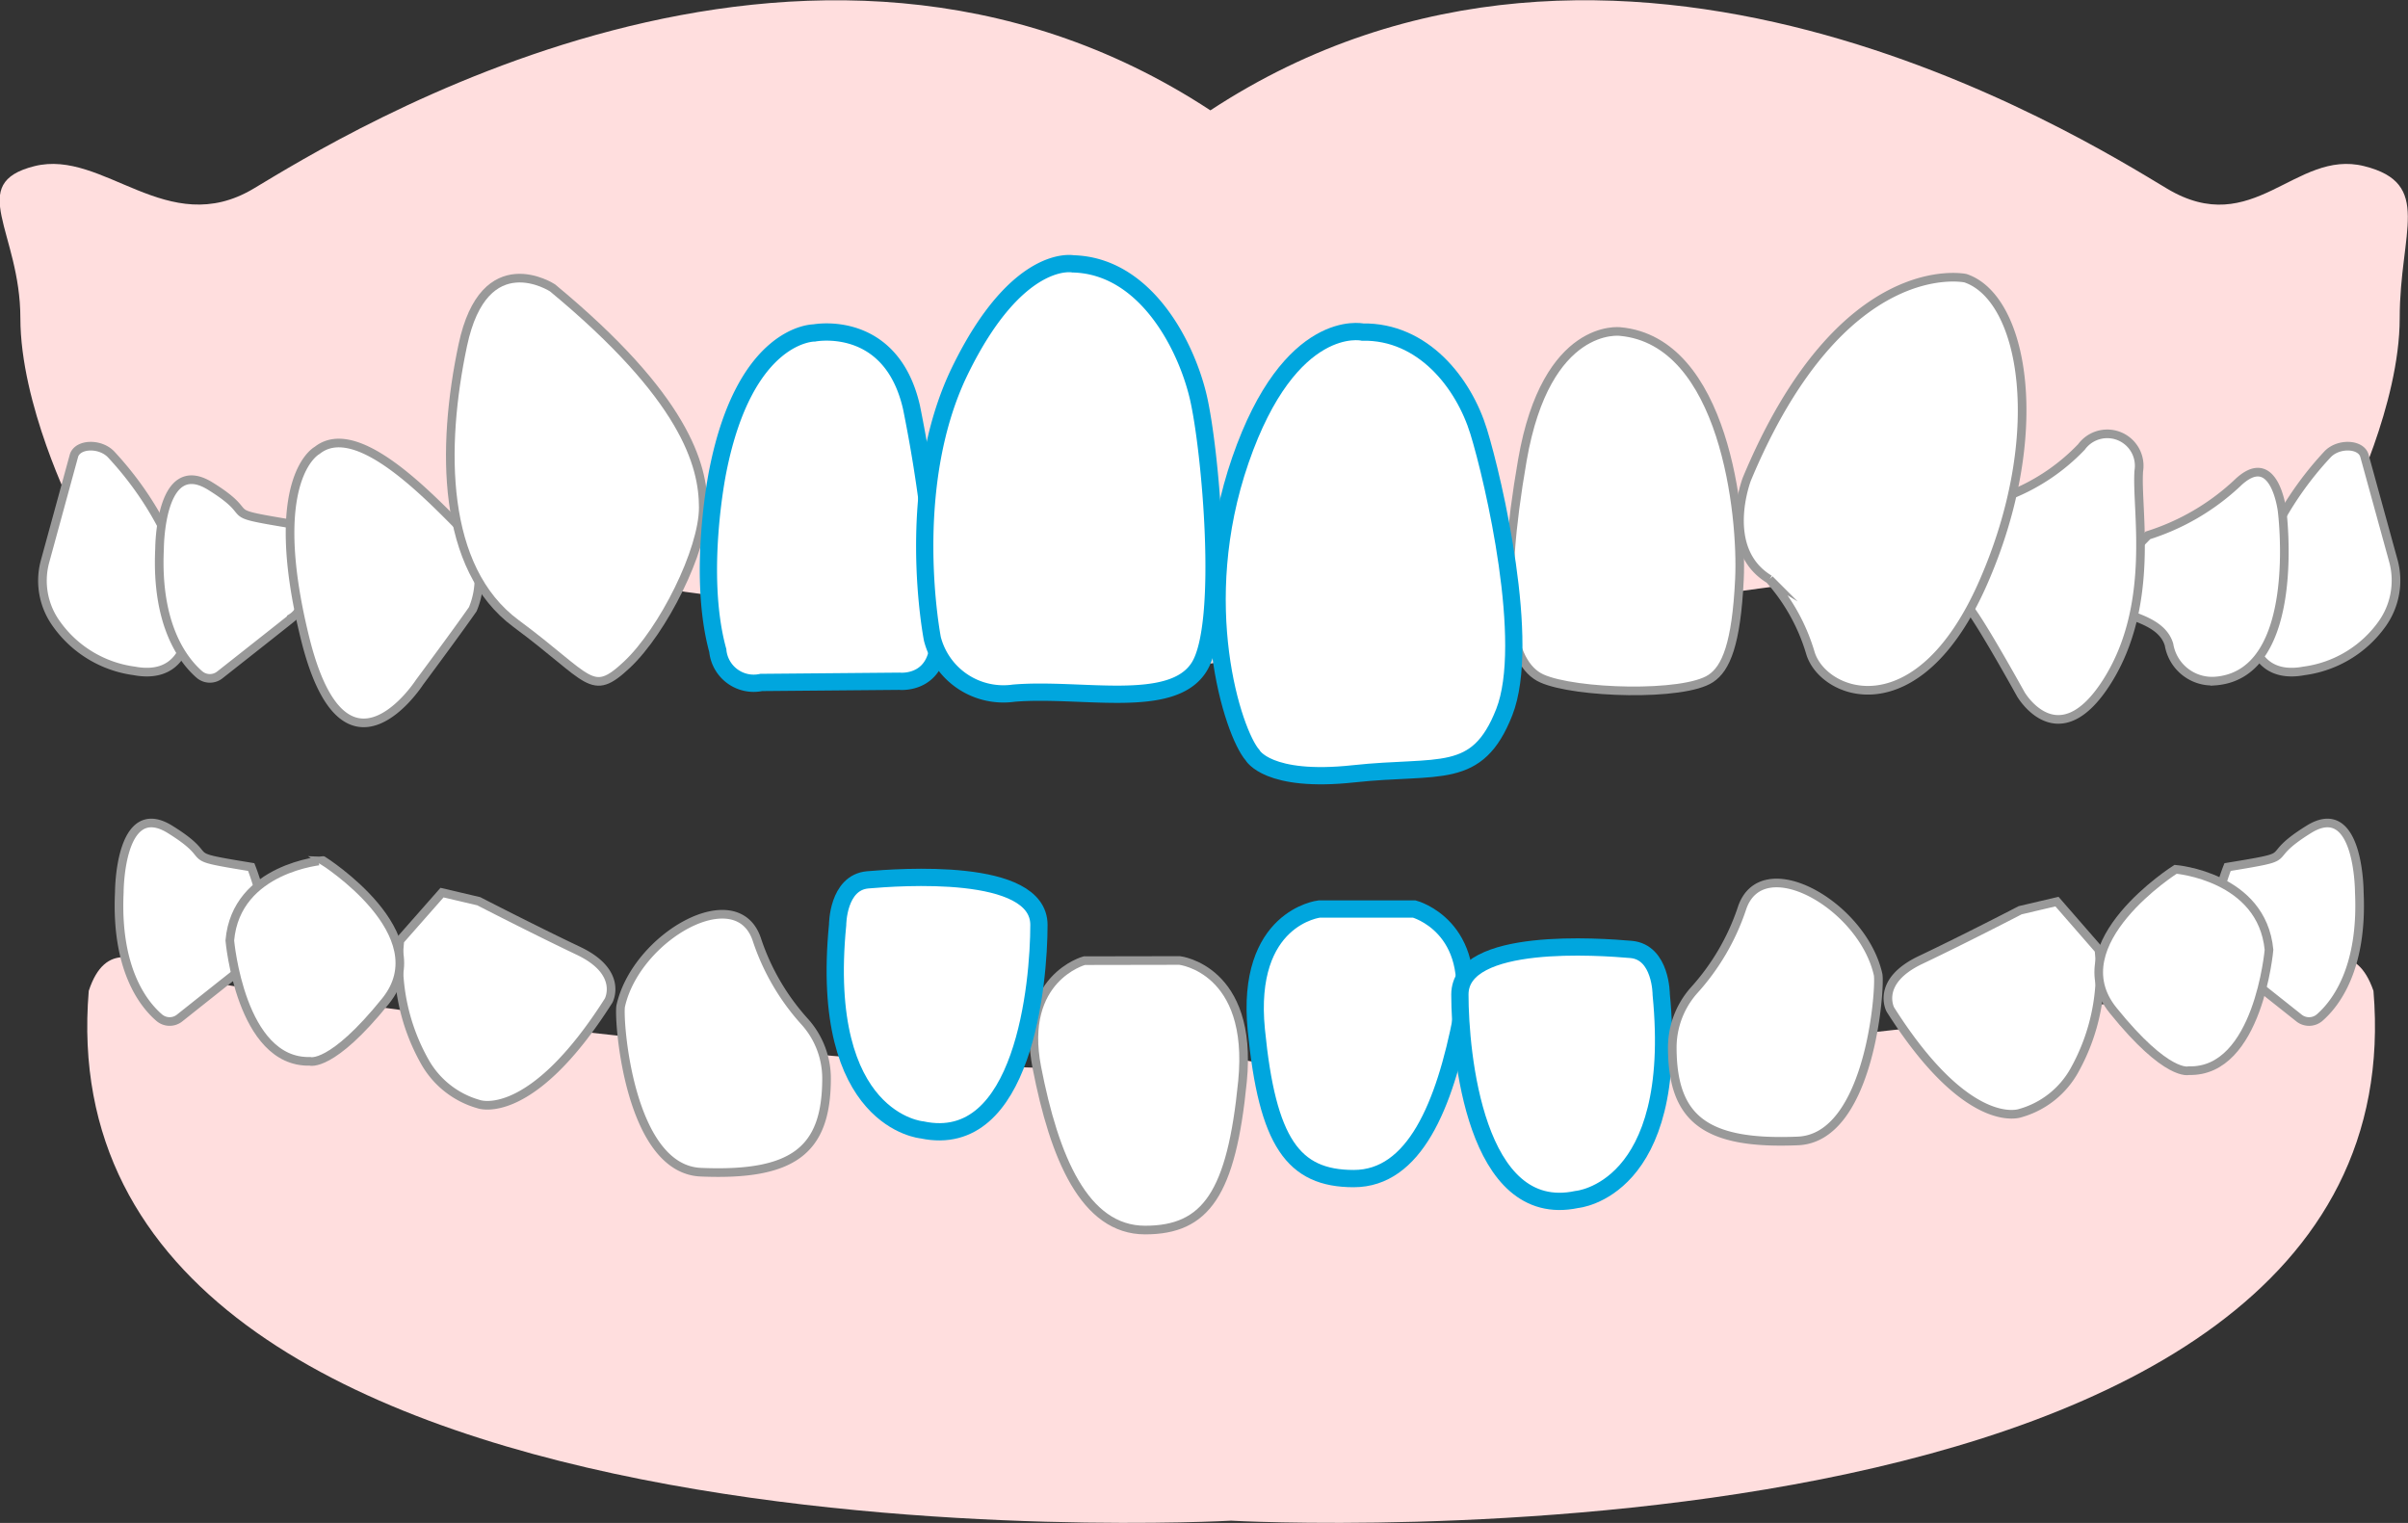
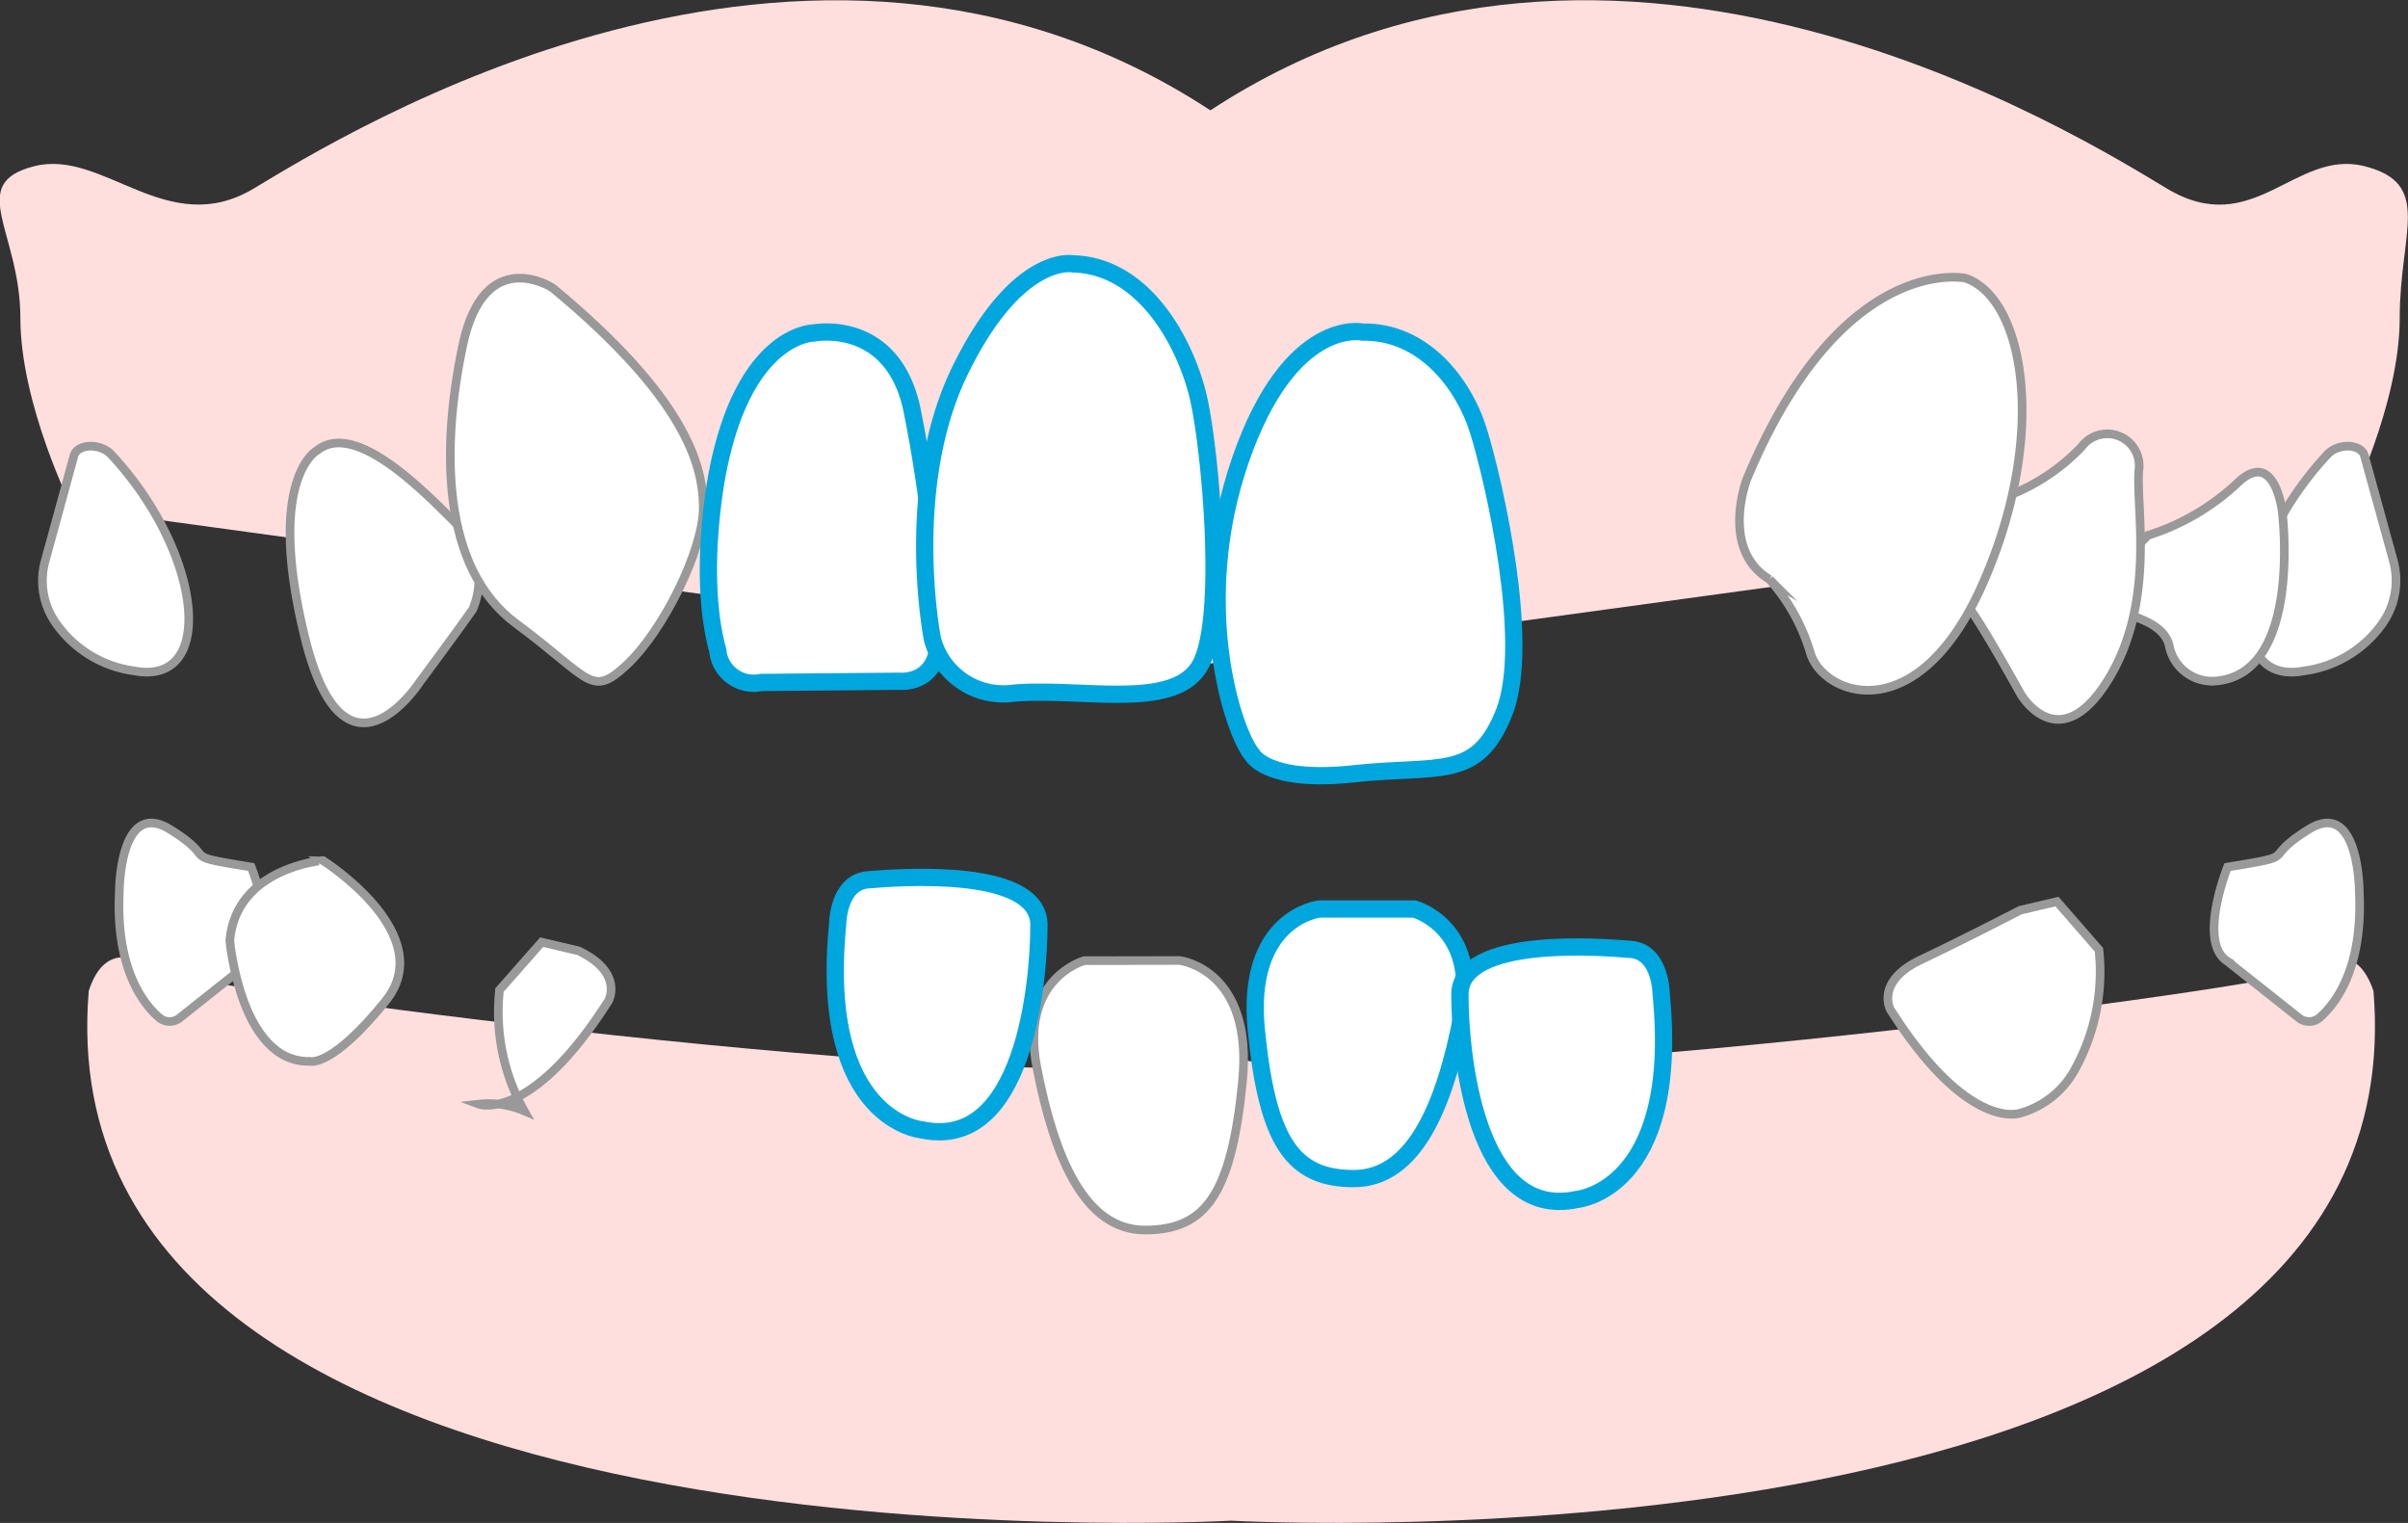
<svg xmlns="http://www.w3.org/2000/svg" viewBox="0 0 139.46 88.19">
  <rect x="0" y="0" width="139.46" height="88.19" fill="#333333" stroke="none" />
  <defs>
    <style>.cls-1{fill:#ffdede;}.cls-2,.cls-3{fill:#fff;stroke-miterlimit:10;}.cls-2{stroke:#999;stroke-width:0.5px;}.cls-3{stroke:#00a6de;}</style>
  </defs>
  <g id="レイヤー_2" data-name="レイヤー 2">
    <g id="レイヤー_1-2" data-name="レイヤー 1">
      <path class="cls-1" d="M136.92,9.62c-4-1-6.42,4.3-11.42,1.3S93.57-9,70.1,6.39C46.63-9,19.69,7.93,14.69,10.92S6,8.62,2,9.62s-.82,3.8-.82,8.8,3,11,3,11l65.84,9v0h.12v0l65.84-9s3-6,3-11S140.92,10.62,136.92,9.62Z" />
      <path class="cls-1" d="M137.46,57.38c-1-2.88-2.87-1.92-4.79-1s-52.74,7.67-61.37,4.8c-8.63,2.87-59.44-3.84-61.36-4.8s-3.84-1.92-4.8,1C2.27,91.9,71.3,88.06,71.3,88.06S140.34,91.9,137.46,57.38Z" />
      <path class="cls-2" d="M4.28,26.4,2.6,32.54a4.26,4.26,0,0,0,.67,3.59,6.59,6.59,0,0,0,4.51,2.72c4.79.9,3.94-6.86-1.34-12.53C5.8,25.64,4.48,25.69,4.28,26.4Z" />
      <path class="cls-2" d="M10.43,58.93a.93.93,0,0,1-1.21,0c-.93-.8-2.52-2.84-2.31-7.26,0,0,0-5.46,2.94-3.64s.29,1.46,4.7,2.18c0,0,1.76,4.37,0,5.46C14.55,55.68,15.64,54.79,10.43,58.93Z" />
      <path class="cls-2" d="M136.94,26.4l1.69,6.14a4.33,4.33,0,0,1-.67,3.59,6.62,6.62,0,0,1-4.52,2.72c-4.79.9-3.93-6.86,1.35-12.53C135.42,25.64,136.75,25.69,136.94,26.4Z" />
      <path class="cls-2" d="M133.12,58.93a.94.94,0,0,0,1.22,0c.92-.8,2.51-2.84,2.3-7.26,0,0,0-5.46-2.93-3.64s-.3,1.46-4.7,2.18c0,0-1.76,4.37,0,5.46C129,55.68,127.91,54.79,133.12,58.93Z" />
-       <path class="cls-2" d="M27.73,63.94s3,1.12,7.52-6c0,0,.88-1.63-1.75-2.88s-5.77-2.87-5.77-2.87l-2.13-.5-2.44,2.77a11.71,11.71,0,0,0,1.43,7A5.19,5.19,0,0,0,27.73,63.94Z" />
+       <path class="cls-2" d="M27.73,63.94s3,1.12,7.52-6c0,0,.88-1.63-1.75-2.88l-2.13-.5-2.44,2.77a11.71,11.71,0,0,0,1.43,7A5.19,5.19,0,0,0,27.73,63.94Z" />
      <path class="cls-2" d="M13.31,54.46s.62,7.1,4.64,7c0,0,1.25.39,4.38-3.49s-3.63-8.14-3.63-8.14S13.68,50.23,13.31,54.46Z" />
      <path class="cls-2" d="M62.8,55.63s-3.76,1-2.75,6.19,2.75,9.41,6.27,9.41,5-2.1,5.64-8.61-3.64-7-3.64-7Z" />
      <path class="cls-3" d="M53.4,65.43s-6-.5-4.89-11.87c0,0,0-2.46,1.75-2.61s9.91-.77,9.91,2.61S59.29,66.68,53.4,65.43Z" />
-       <path class="cls-2" d="M47.87,62.47a4.91,4.91,0,0,0-1.26-3.3,13.32,13.32,0,0,1-2.76-4.71c-1.12-3.57-7-.24-7.9,3.79-.15.68.44,9.45,4.64,9.63C46,68.11,47.86,66.58,47.87,62.47Z" />
      <path class="cls-2" d="M117,64.46s-3,1.13-7.52-6c0,0-.88-1.62,1.75-2.87S117,52.71,117,52.71l2.13-.5L121.56,55a11.7,11.7,0,0,1-1.43,7A5.19,5.19,0,0,1,117,64.46Z" />
-       <path class="cls-2" d="M131.41,55s-.62,7.11-4.64,7c0,0-1.25.4-4.39-3.49S126,50.34,126,50.34,131,50.75,131.41,55Z" />
      <path class="cls-3" d="M81.91,52.64s3.77,1,2.76,6.2-2.76,9.41-6.27,9.41-5-2.1-5.64-8.61,3.64-7,3.64-7Z" />
      <path class="cls-3" d="M91.32,69.46s6-.5,4.89-11.87c0,0,0-2.46-1.75-2.61s-9.91-.77-9.91,2.61S85.43,70.71,91.32,69.46Z" />
-       <path class="cls-2" d="M96.85,60.66a5,5,0,0,1,1.26-3.31,13.36,13.36,0,0,0,2.76-4.7c1.12-3.57,7-.24,7.9,3.78.15.69-.44,9.46-4.64,9.64C98.73,66.3,96.86,64.77,96.85,60.66Z" />
-       <path class="cls-2" d="M12.76,39.06a.93.93,0,0,1-1.21,0c-.93-.81-2.52-2.85-2.31-7.27,0,0,0-5.46,2.94-3.64s.29,1.46,4.69,2.19c0,0,1.77,4.36,0,5.45C16.87,35.81,18,34.93,12.76,39.06Z" />
      <path class="cls-2" d="M18.37,26.08s-3,1.55-.71,10.85,6.63,2.59,6.63,2.59,2.23-3,3.09-4.24a4.54,4.54,0,0,0-1-5C24.13,28,20.46,24.42,18.37,26.08Z" />
      <path class="cls-2" d="M32,16.67S28.05,14.08,26.8,20,25.55,32.9,29.89,36.11s4.33,4.34,6.42,2.38,4.42-6.62,4.42-9.1S39.65,23,32,16.67Z" />
      <path class="cls-3" d="M47.16,19.28s-4-.05-5.59,8c0,0-1.22,5.95,0,10.39a2.09,2.09,0,0,0,2.52,1.85l8-.07s2.45.27,2.27-2.86a82.1,82.1,0,0,0-1.57-13C51.61,18.42,47.16,19.28,47.16,19.28Z" />
      <path class="cls-3" d="M62.15,15.28s-3.21-.65-6.54,6.16S54,37,54,37a4.25,4.25,0,0,0,4.71,3.14c3.93-.33,9.17,1,10.74-1.52S70.1,26,69.4,23,66.34,15.39,62.15,15.28Z" />
      <path class="cls-2" d="M124.4,31A13.48,13.48,0,0,0,129.55,28c2.18-2.13,2.62,1.59,2.62,1.59s1.22,9.48-3.89,9.85a2.53,2.53,0,0,1-2.66-2.11c-.7-2.38-5.94-1.49-3.58-3.93Z" />
      <path class="cls-2" d="M116.48,28.64a11.65,11.65,0,0,0,4.07-2.76,1.85,1.85,0,0,1,3.32,1.38c-.17,2.19,1,7.71-1.83,12.19s-5,.76-5,.76-2.27-4.1-3-5S113.1,29.78,116.48,28.64Z" />
      <path class="cls-2" d="M113.83,16.11s-7.16-1.55-12.66,11.63c0,0-1.57,4.07,1.31,5.81a11.18,11.18,0,0,1,2.36,4.23c.7,2.48,6.2,4.62,10-4S117.24,17.26,113.83,16.11Z" />
-       <path class="cls-2" d="M93.84,19.2s-4.28-.57-5.67,7.44-.79,11.79,1.13,12.65,8.21,1.05,9.78,0c.88-.58,1.48-2,1.66-5.74S99.87,19.76,93.84,19.2Z" />
      <path class="cls-3" d="M78.91,19.23s-4.19-.92-7.07,7.41-.43,15.79.7,17.09c0,0,.87,1.62,5.85,1.08s7.16.43,8.73-3.57S86.51,27.83,85.64,25,82.41,19.17,78.91,19.23Z" />
    </g>
  </g>
</svg>